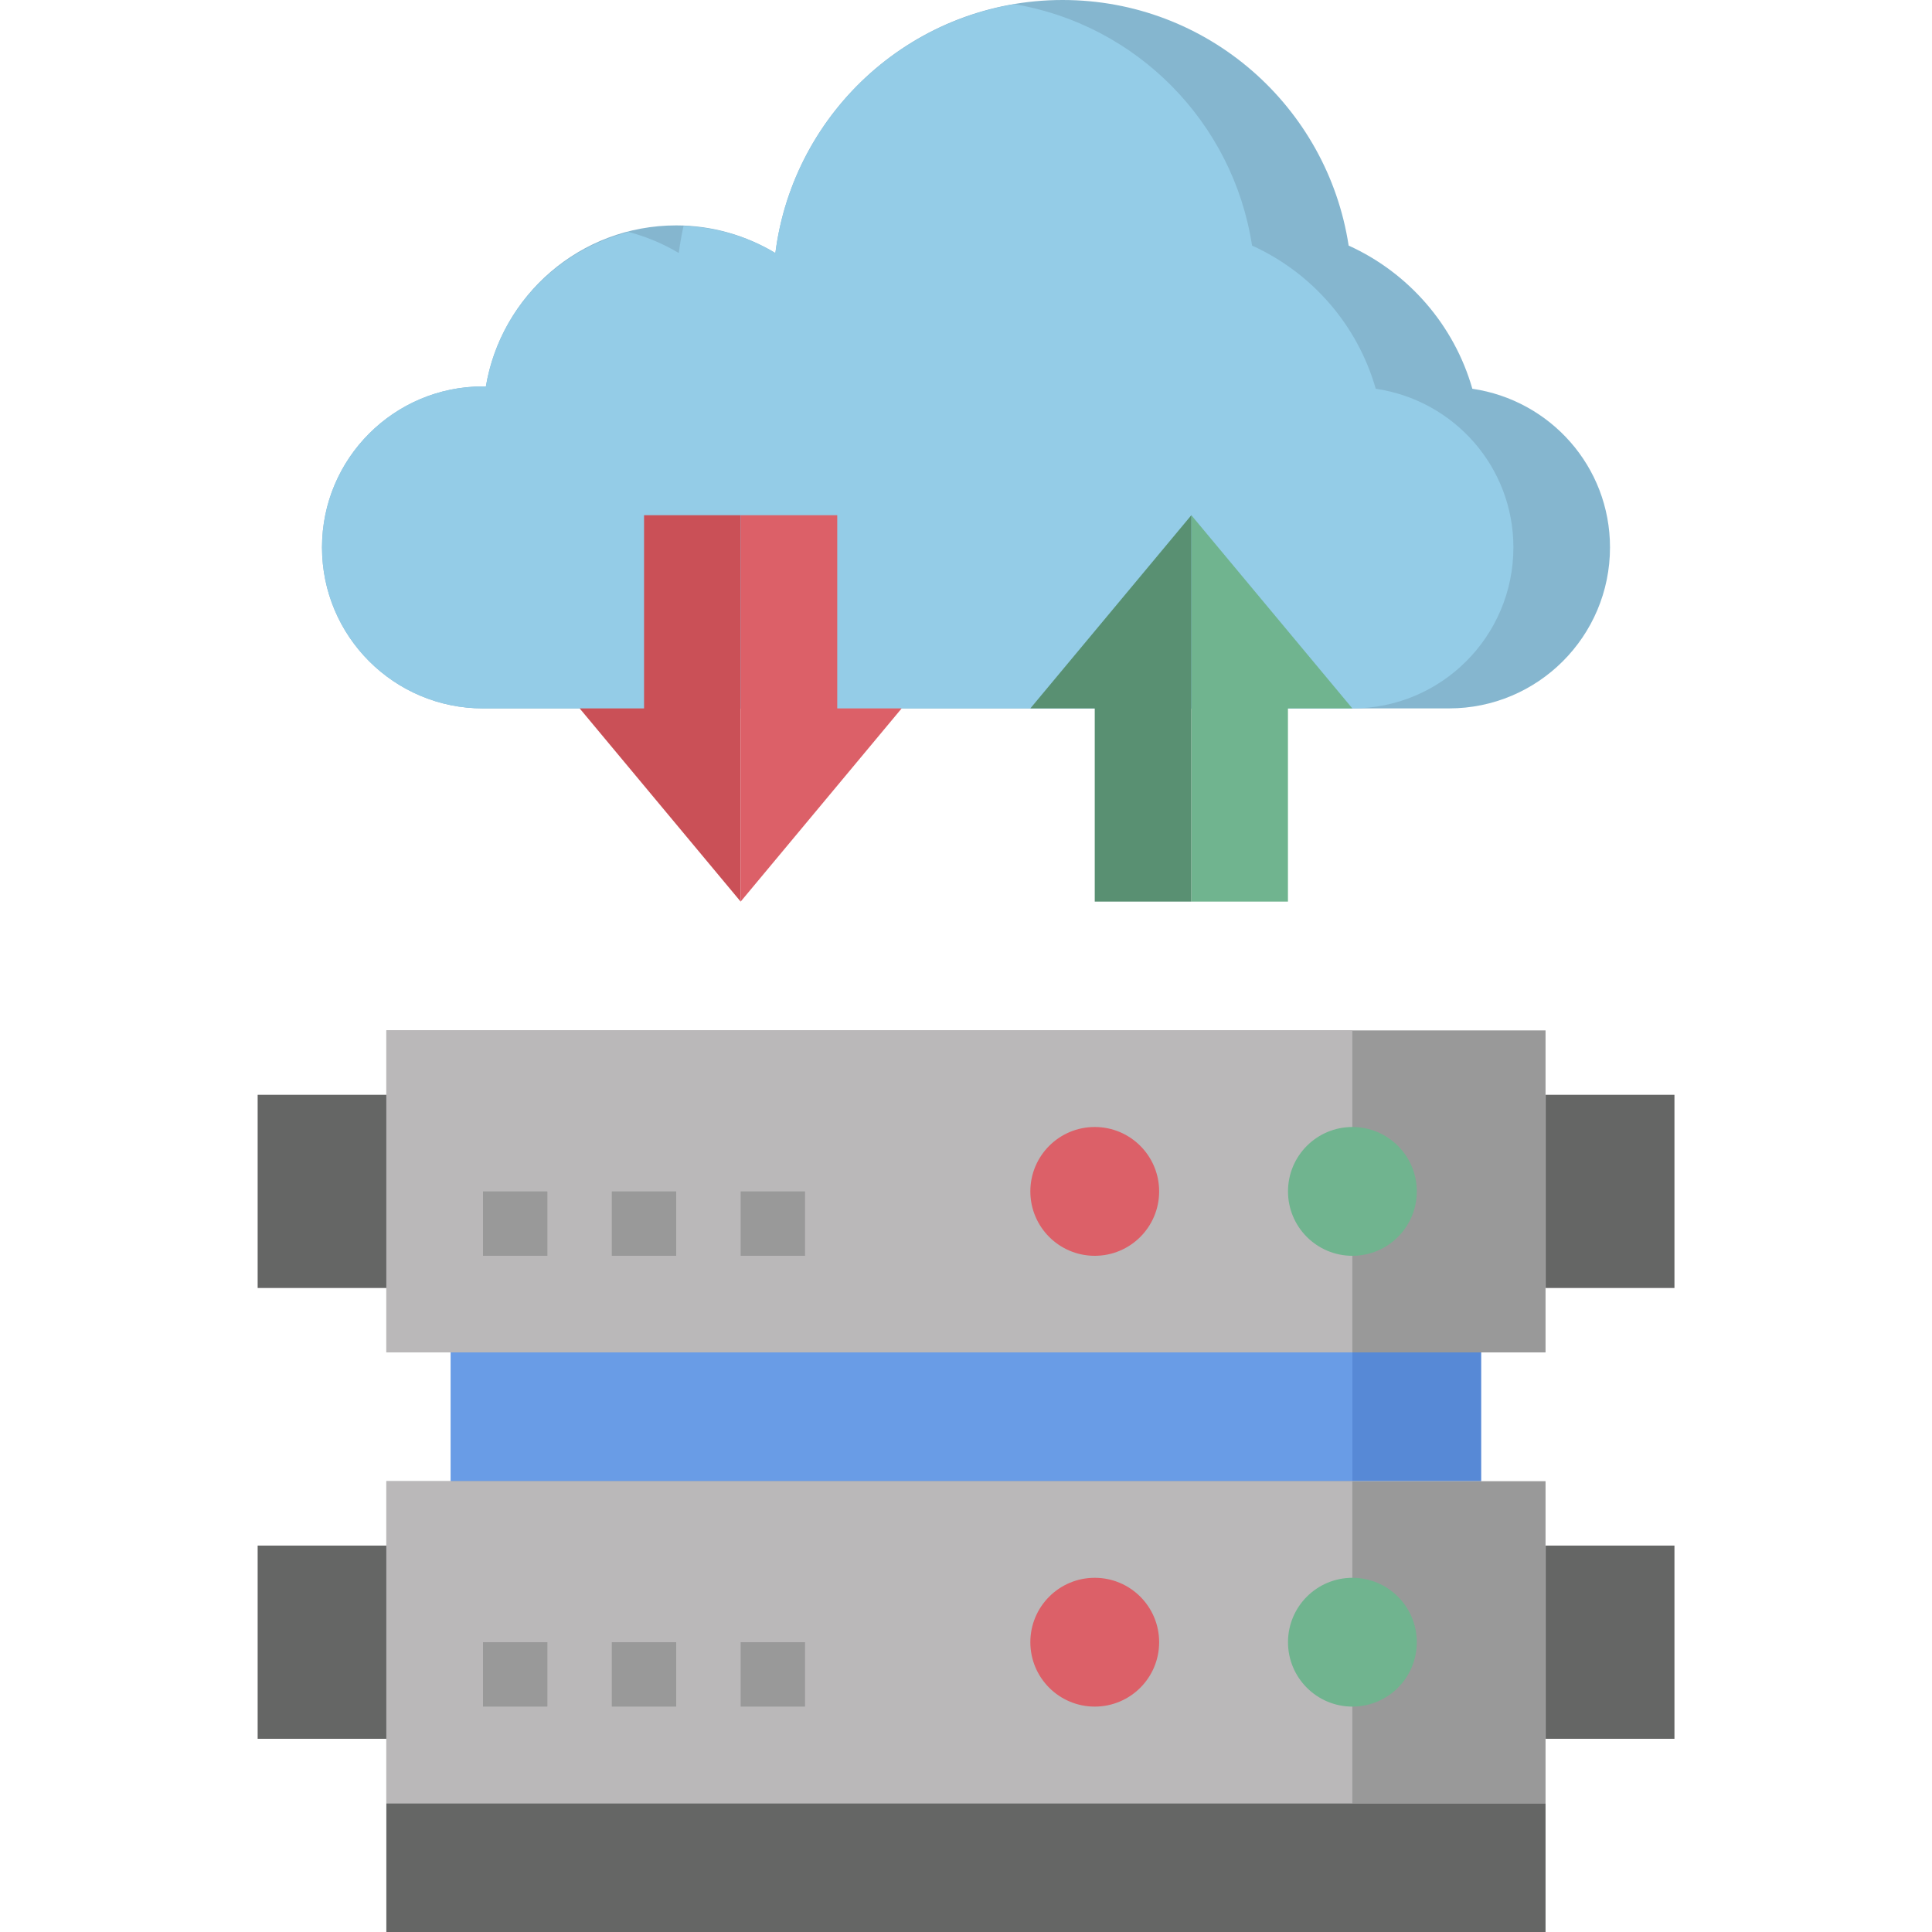
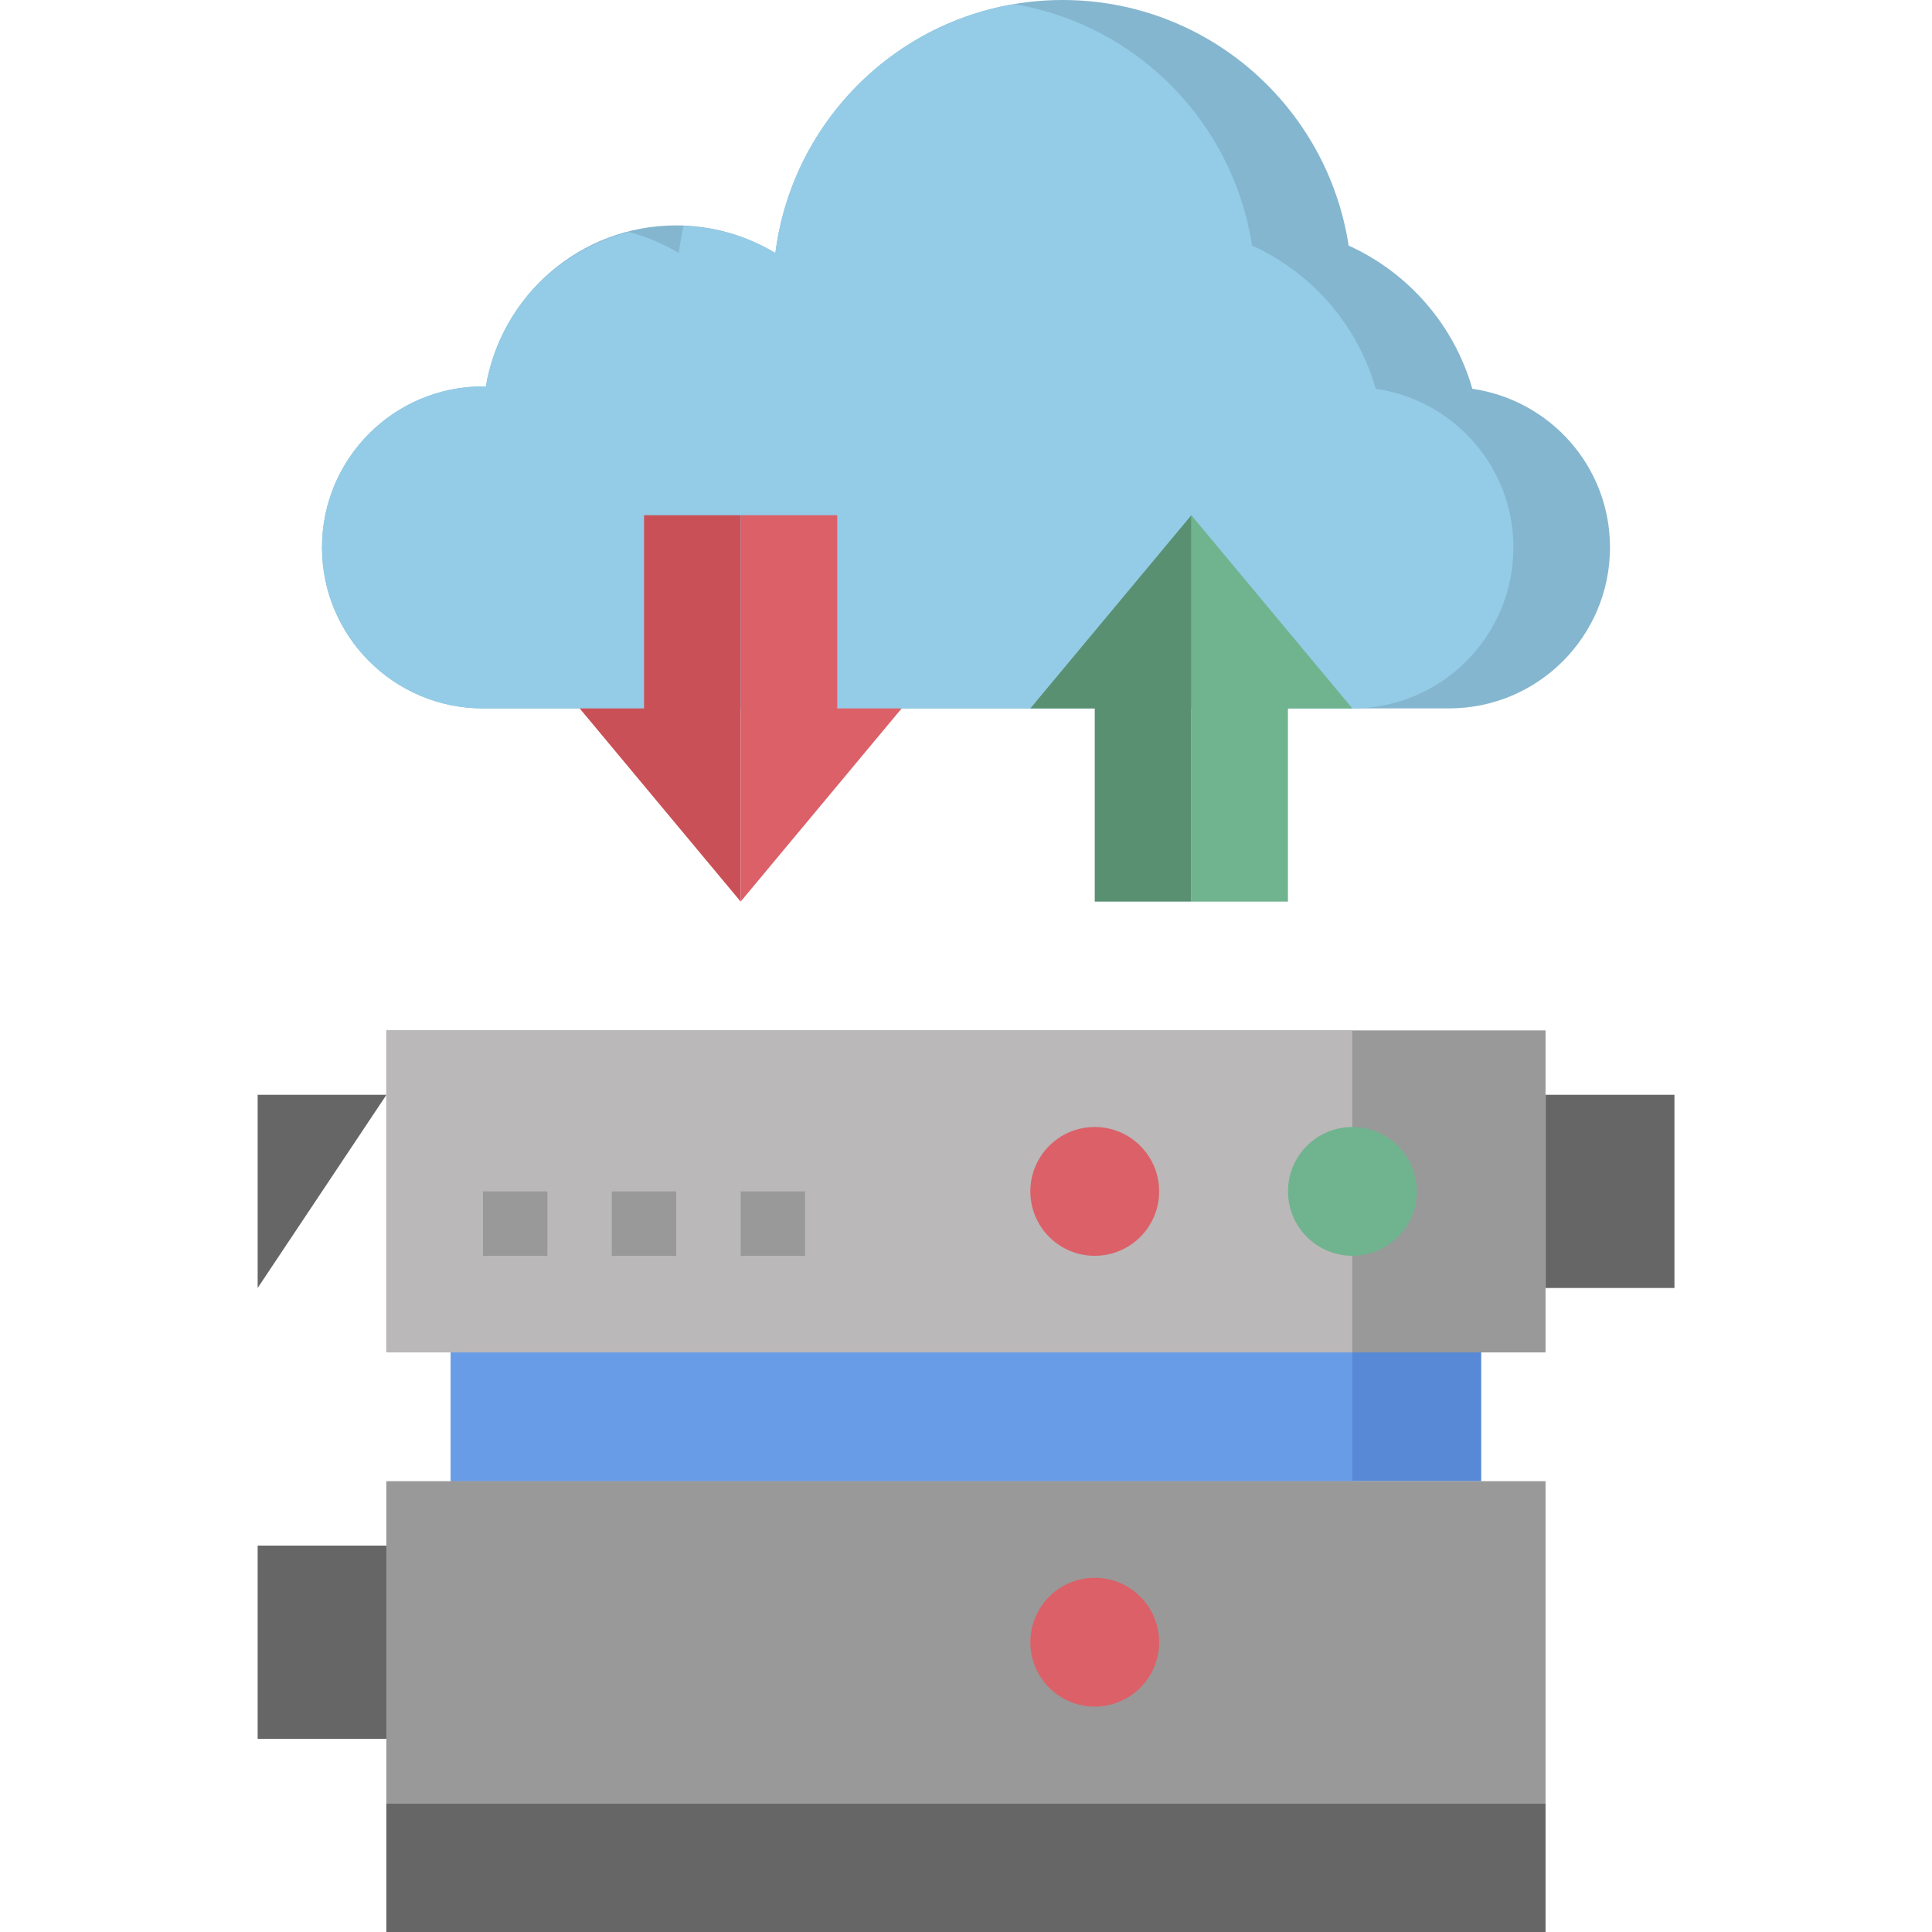
<svg xmlns="http://www.w3.org/2000/svg" width="36" height="36" viewBox="0 0 36 36" fill="none">
  <g clip-path="url(#clip0_4037_8267)">
    <path d="M7.199 33.6H28.799V36H7.199V33.6Z" fill="#656665" />
-     <path d="M7.201 20.4H4.801V24H7.201" fill="#656665" />
+     <path d="M7.201 20.4H4.801V24" fill="#656665" />
    <path d="M7.201 28.8H4.801V32.4H7.201" fill="#656665" />
    <path d="M28.801 20.4H31.201V24H28.801" fill="#656665" />
-     <path d="M28.801 28.8H31.201V32.4H28.801" fill="#656665" />
    <path d="M8.4 25.2H27.6V27.6H8.4V25.2Z" fill="#5789D6" />
    <path d="M8.4 25.2H25.2V27.6H8.4V25.2Z" fill="#699CE6" />
    <path d="M28.799 33.6V27.6H7.199V33.6" fill="#999999" />
    <path d="M7.199 19.2H28.799V25.2H7.199V19.2Z" fill="#999999" />
-     <path d="M25.199 33.6V27.6H7.199V33.6" fill="#BAB8B9" />
    <path d="M7.199 19.2H25.199V25.2H7.199V19.2Z" fill="#BAB8B9" />
    <path d="M21.599 30.6C21.599 31.263 21.062 31.8 20.399 31.8C19.736 31.8 19.199 31.263 19.199 30.6C19.199 29.937 19.736 29.4 20.399 29.4C21.062 29.4 21.599 29.937 21.599 30.6Z" fill="#DC6068" />
    <path d="M21.599 22.2C21.599 22.863 21.062 23.4 20.399 23.4C19.736 23.4 19.199 22.863 19.199 22.2C19.199 21.537 19.736 21 20.399 21C21.062 21 21.599 21.537 21.599 22.2Z" fill="#DC6068" />
-     <path d="M26.4 30.6C26.4 31.263 25.863 31.8 25.2 31.8C24.537 31.8 24 31.263 24 30.6C24 29.937 24.537 29.4 25.2 29.4C25.863 29.4 26.4 29.937 26.4 30.6Z" fill="#70B48F" />
    <path d="M26.4 22.2C26.4 22.863 25.863 23.4 25.2 23.4C24.537 23.4 24 22.863 24 22.2C24 21.537 24.537 21 25.2 21C25.863 21 26.4 21.537 26.4 22.2Z" fill="#70B48F" />
    <path d="M9 13.2C7.343 13.2 6 11.857 6 10.2C6 8.543 7.343 7.2 9 7.2C9.018 7.2 9.035 7.205 9.053 7.205C9.337 5.501 10.815 4.2 12.6 4.2C13.277 4.2 13.908 4.39 14.448 4.715C14.786 2.057 17.05 0 19.8 0C22.502 0 24.733 1.986 25.13 4.576C26.242 5.08 27.094 6.053 27.435 7.244C28.884 7.456 30 8.692 30 10.2C30 11.857 28.657 13.2 27 13.2" fill="#85B6CF" />
    <path d="M28.2 10.2C28.2 8.692 27.084 7.456 25.635 7.244C25.294 6.053 24.443 5.08 23.33 4.576C22.978 2.281 21.185 0.463 18.902 0.078C16.571 0.47 14.748 2.353 14.448 4.715C13.945 4.412 13.361 4.234 12.737 4.21C12.7 4.375 12.67 4.544 12.648 4.715C12.361 4.542 12.047 4.411 11.716 4.323C10.347 4.672 9.288 5.793 9.053 7.205C9.035 7.205 9.018 7.2 9 7.2C7.343 7.2 6 8.543 6 10.2C6 11.857 7.343 13.2 9 13.2H25.2C26.857 13.2 28.2 11.857 28.2 10.2Z" fill="#94CCE7" />
    <path d="M22.199 16.8H23.999V13.2H25.199L22.199 9.6" fill="#70B48F" />
    <path d="M22.199 9.6L19.199 13.2H20.399V16.8H22.199" fill="#599072" />
    <path d="M13.801 9.6H12.001V13.2H10.801L13.801 16.8" fill="#CA5057" />
    <path d="M13.801 16.8L16.801 13.2H15.601V9.6H13.801" fill="#DC6068" />
    <path d="M9 30.6H10.2V31.8H9V30.6Z" fill="#999999" />
    <path d="M11.4 30.6H12.6V31.8H11.4V30.6Z" fill="#999999" />
    <path d="M13.801 30.6H15.001V31.8H13.801V30.6Z" fill="#999999" />
    <path d="M9 22.2H10.2V23.4H9V22.2Z" fill="#999999" />
    <path d="M11.4 22.2H12.6V23.4H11.4V22.2Z" fill="#999999" />
    <path d="M13.801 22.2H15.001V23.4H13.801V22.2Z" fill="#999999" />
  </g>
  <defs>
    <clipPath id="clip0_4037_8267">
      <rect width="36" height="36" fill="white" />
    </clipPath>
  </defs>
</svg>